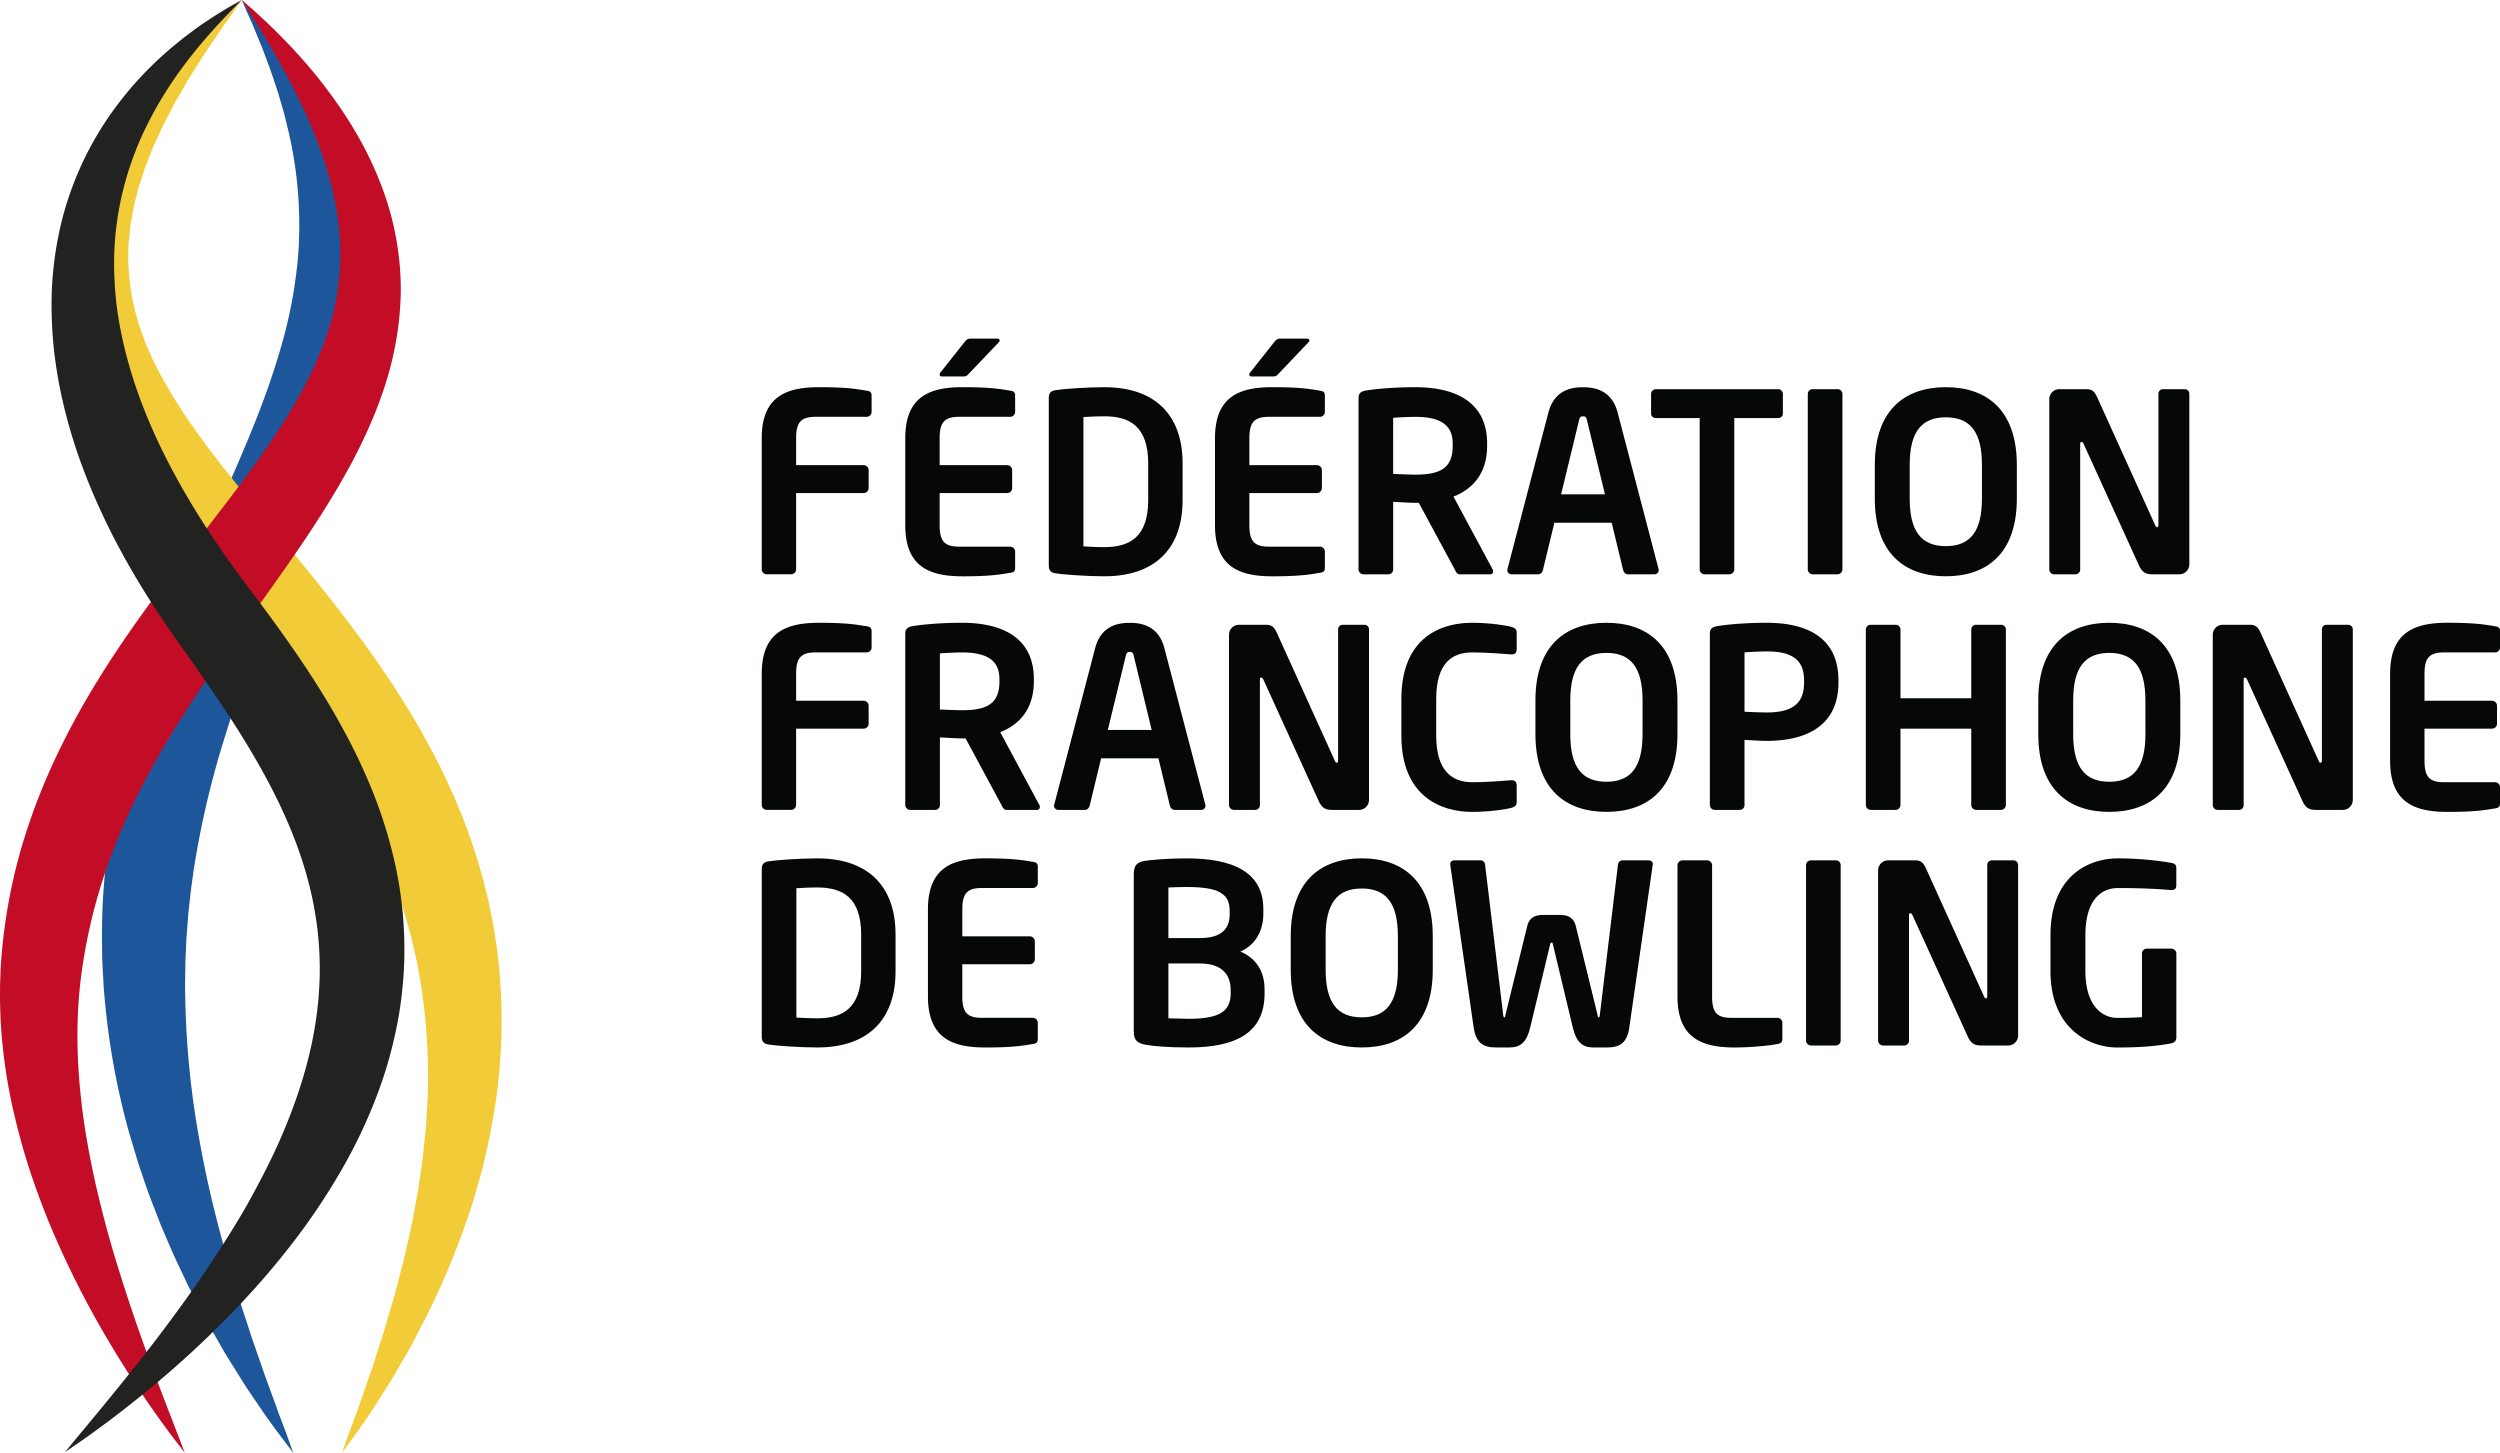
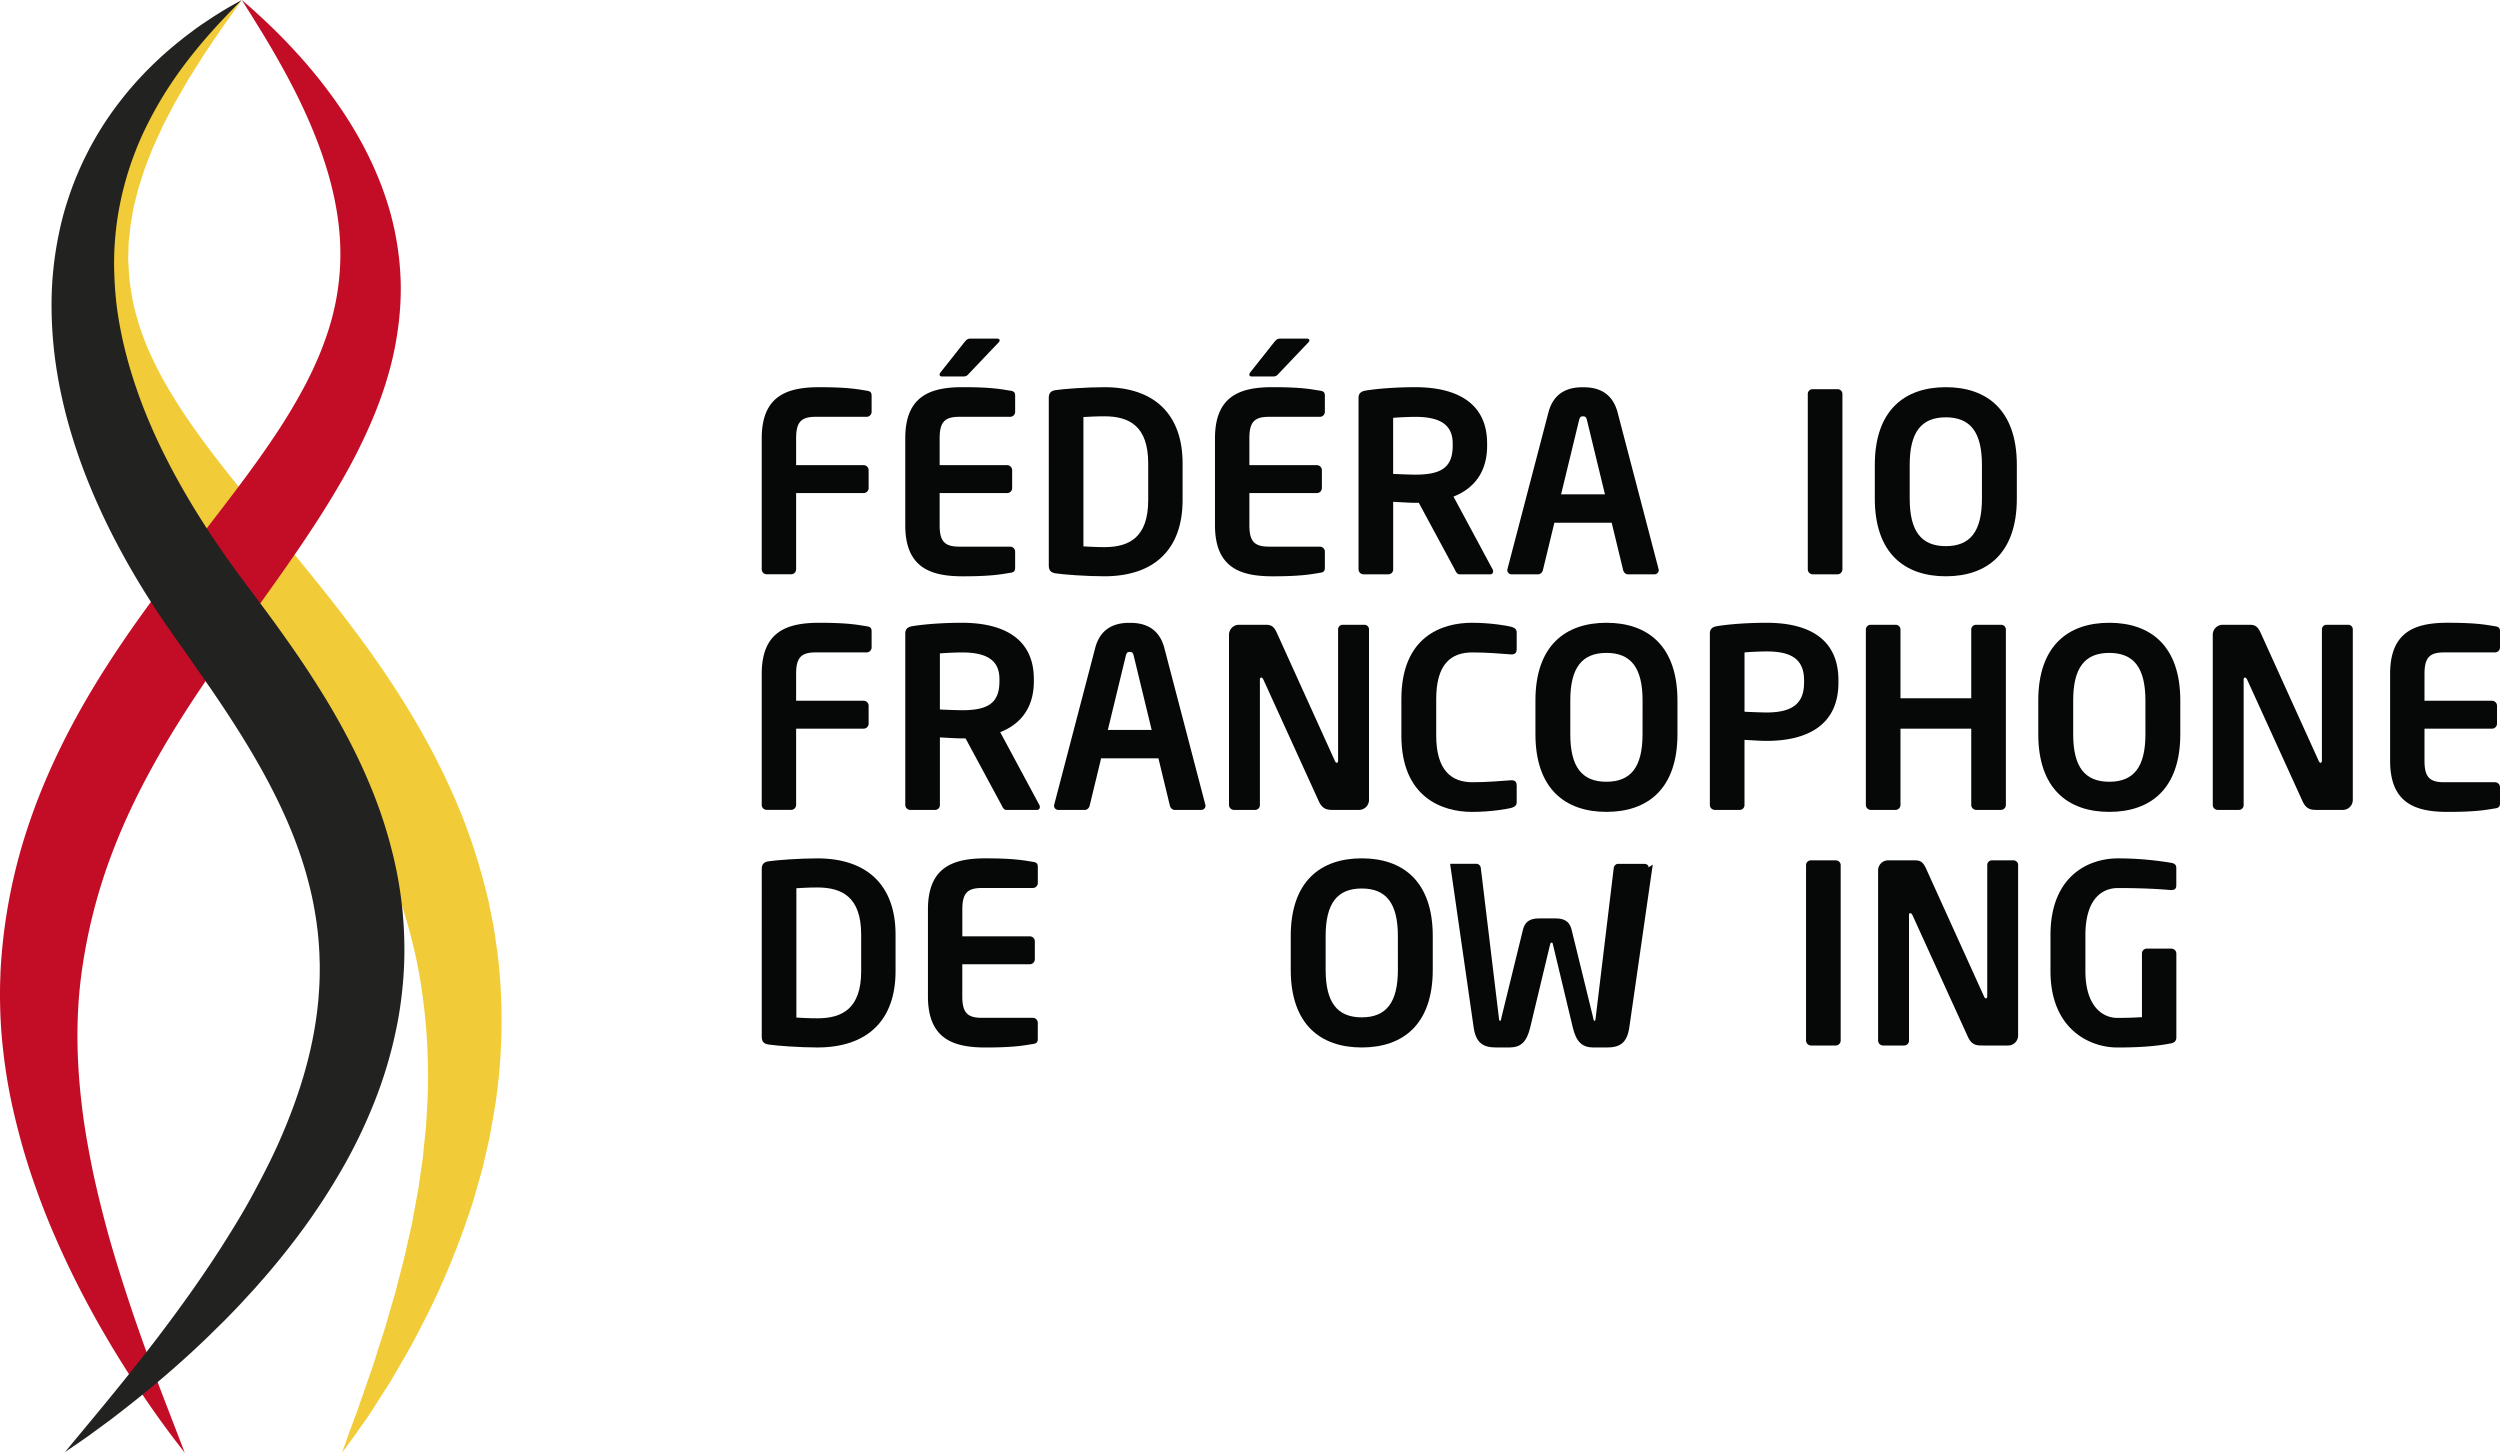
<svg xmlns="http://www.w3.org/2000/svg" viewBox="0 0 2759.04 1603.3">
  <defs>
    <style>.cls-1{fill:#1d569a;}.cls-2{fill:#f2cc38;}.cls-3{fill:#c30d26;}.cls-4{fill:#222221;}.cls-5{fill:#060707;}</style>
  </defs>
  <title>Fichier 1</title>
  <g id="Calque_2" data-name="Calque 2">
    <g id="Calque_1-2" data-name="Calque 1">
-       <path class="cls-1" d="M323.59,1603.3,312,1588.06c-3.74-5-8.36-11.15-13.67-18.44s-11.11-16-17.7-25.64c-3.26-4.86-6.81-9.93-10.33-15.37l-10.75-17.17c-3.75-6-7.64-12.21-11.6-18.73l-11.79-20.54c-8.38-14.07-16.13-29.64-24.72-45.94-4.39-8.11-8.15-16.77-12.36-25.49l-6.27-13.3c-2.1-4.49-4-9.13-6.06-13.77l-6.08-14.14c-2-4.78-4.09-9.59-5.93-14.55-3.78-9.88-7.74-19.94-11.58-30.26-3.66-10.38-7.19-21-10.82-31.83l-10-33.32A820.82,820.82,0,0,1,115.62,1103c-.62-6.48-1.22-13-1.51-19.56s-.72-13.16-1.08-19.77-.26-13.28-.4-20l-.16-10c0-3.35.08-6.71.14-10.07.18-26.92,2.34-54.13,5.41-81.41,6.52-54.52,18.73-109,35.17-161.43s36.54-102.88,57.27-151,42-94,60.51-138.18c18.64-44.17,33.91-86.77,44.37-127.82a497.71,497.71,0,0,0,11.39-60.29c.56-4.9,1.31-9.79,1.71-14.63l1.11-14.43c.4-4.78.33-9.5.53-14.2s.32-9.37.19-14A454.11,454.11,0,0,0,318.33,144.8c-1.89-7.5-3.51-14.88-5.47-21.91s-4-13.76-5.89-20.33c-4.31-12.89-8.13-24.92-12.29-35.55-2-5.34-3.86-10.45-5.74-15.21l-5.48-13.3L278.74,27l-4.23-9.46L266.85,0l3.23,3.67c2.12,2.43,5.33,6,9.39,10.77l6.83,8L294,32.36,303,44c3.06,4.24,6.18,8.84,9.56,13.68,7,9.56,13.57,20.84,21.09,33.08q5.23,9.38,10.76,19.68c3.59,6.9,6.93,14.26,10.6,21.81s6.65,15.7,10.09,24c1.66,4.16,3,8.5,4.62,12.85s3.17,8.77,4.57,13.33l4.06,13.92,2,7.13,1.69,7.3,3.42,14.92,2.75,15.43A434.67,434.67,0,0,1,393.89,307a513.06,513.06,0,0,1-4.25,70.56c-6.25,48-19,97-35.14,145.22S319.37,619,300.73,666.8,263.89,762.44,249,810.59a995.61,995.61,0,0,0-34.47,144.75c-1.11,6-1.73,12.06-2.6,18.07s-1.67,12-2.24,18l-1.95,18-1.33,17.94c-.2,3-.51,6-.67,8.94s-.27,6-.4,8.93c-.24,5.94-.6,11.87-.76,17.78,0,11.83-.63,23.6-.18,35.28a977,977,0,0,0,11.52,135.25,1208.49,1208.49,0,0,0,25.52,121.12c9.73,37.42,20,71.68,30,101.88l7.16,22c2.53,7,4.88,13.8,7.13,20.35l6.51,18.85,6.23,17,5.59,15.37c1.76,4.84,3.27,9.44,4.94,13.64,3.25,8.42,5.93,15.63,8.09,21.48Z" />
      <path class="cls-2" d="M377.46,1603.3l6.8-19.1c2.26-6.21,5-13.86,8.44-22.8,1.75-4.46,3.35-9.33,5.11-14.49l5.69-16.35c2-5.75,4.06-11.82,6.35-18.1s4.22-13.11,6.46-20.07,4.53-14.23,7-21.69,4.51-15.39,6.89-23.45l3.57-12.29c1.23-4.15,2.56-8.32,3.6-12.65l6.83-26.52c2.47-9,4.33-18.42,6.53-27.94s4.48-19.24,6.09-29.28l2.77-15.13c.93-5.08,2.07-10.18,2.7-15.4,1.46-10.41,3.09-21,4.49-31.71,1-10.79,2.24-21.69,3.36-32.74.6-11.09,1.42-22.31,1.89-33.66a655.72,655.72,0,0,0-10.38-140.45A621.43,621.43,0,0,0,415.8,927.78c-10.75-23.19-22.64-46.18-36-68.77S352.19,814.08,337,792c-30.49-44.13-64-87.18-97.69-130.69s-67.2-87.58-96.17-134.8l-5.42-8.82-5.2-9-5.13-9c-1.69-3-3.27-6.13-4.89-9.17-6.58-12.13-12.55-24.66-18.05-37.28-11-25.26-19.79-51.52-24.79-78.2a303.57,303.57,0,0,1-4.83-78.82l.84-9.48.43-4.7c.18-1.56.49-3.1.72-4.64l3.08-18.23c1.34-5.93,2.87-11.74,4.29-17.49.79-2.85,1.3-5.77,2.31-8.51L89.29,225c7.09-22,16.76-41.43,26.36-59.37,5.26-8.69,10.34-17.14,15.46-25.16,5.43-7.8,10.67-15.36,15.89-22.53l16-20c5.12-6.43,10.63-12.11,15.66-17.77l7.46-8.22c2.47-2.64,5-5.1,7.44-7.56,4.85-4.91,9.57-9.5,14-13.87,18.15-17.07,32.87-29.76,43.35-37.92L266.85,0,255.18,16.59l-6.4,9-3.71,5.12-3.83,5.71L232.7,49,228,56l-2.47,3.61-2.39,3.82c-3.23,5.15-6.58,10.6-10.19,16.2-1.77,2.83-3.67,5.65-5.45,8.65l-5.31,9.25-5.51,9.6c-1.87,3.25-3.9,6.48-5.61,10L180,138.34q-5.07,11.26-10.55,23c-3.28,8-6.41,16.24-9.68,24.62l-4.14,12.94c-1.4,4.34-3,8.68-4,13.21l-3.42,13.57a63,63,0,0,0-1.4,6.91l-1.22,7c-.81,4.68-1.76,9.36-2.12,14.14s-1.08,9.54-1.51,14.36q-.2,7.22-.41,14.57c0,1.22-.12,2.44-.08,3.66l.2,3.68.38,7.37a246.82,246.82,0,0,0,11,59.7c12.39,40.1,35.76,80.18,64.49,120.36s63.05,80.63,98,123,71,86.85,104.05,134.62c16.4,24,32.15,48.77,46.61,74.39l10.62,19.36c3.4,6.54,6.65,13.18,10,19.75s6.37,13.3,9.45,20,6.17,13.36,8.84,20.24c11.59,27,20.71,55.07,28.35,83l5.3,21,4.3,21.14c.67,3.52,1.49,7,2,10.52l1.57,10.57c1,7,2.17,14,3,21A628.92,628.92,0,0,1,547,1216.82c-2,12.52-4.29,24.77-6.38,36.84q-3.92,17.94-8,35.17c-3.08,11.39-6.37,22.49-9.46,33.38-1.46,5.48-3.39,10.74-5.11,16l-5.33,15.56c-14.65,40.81-30.48,77-46.63,107.75-4,7.71-7.74,15.23-11.64,22.33s-7.85,13.84-11.6,20.32-7.28,12.71-10.79,18.6-7.19,11.36-10.52,16.61c-6.73,10.43-12.48,19.89-18,27.66s-10.21,14.47-14.06,19.84Z" />
      <path class="cls-3" d="M266.85,0l3.88,3.35c2.55,2.23,6.42,5.42,11.24,9.87s10.83,9.89,17.66,16.53,14.6,14.41,23,23.46a552.13,552.13,0,0,1,55.88,70.18c19.33,29.19,38.79,64.91,51.43,108.5a321.5,321.5,0,0,1,11.89,70.38c1.47,24.94-.5,51-5.28,77.11a348.82,348.82,0,0,1-9.48,39c-3.86,12.9-8.41,25.67-13.51,38.27A605.06,605.06,0,0,1,377.43,530c-27.16,47.48-58.92,92.2-90.48,136.36s-63.07,87.9-91,132.72-52.21,90.58-70.37,137.52a599.46,599.46,0,0,0-36.25,142.47c-5.85,46.77-4.57,93.67.68,138.37,2.51,22.38,6.3,44.16,10.44,65.29s9.09,41.48,14.14,61.05,10.49,38.27,16,56,11,34.58,16.35,50.4c10.74,31.61,21,59.08,29.51,81.73l27.45,71.36-12.28-15.89c-7.88-10.46-19.3-25.91-33-46.19s-29.84-45.31-46.89-75.05a1018.42,1018.42,0,0,1-51.91-103.45q-12.74-29.4-24.06-62.46c-7.55-22-14.14-45.29-19.92-69.68A591.37,591.37,0,0,1,2.91,1154c-1.45-13.3-2.27-26.88-2.69-40.64q-.1-5.17-.2-10.37c-.07-3.45,0-7.19,0-10.79l.06-5.46.16-4.94.18-4.84.09-2.42,0-1.21,0-.61.08-1.24A606.16,606.16,0,0,1,34.09,903C53.31,847.73,80.31,795,110.85,746s64.63-94.47,97.83-137.67,65.72-84.33,93-125.05a626.21,626.21,0,0,0,36.43-60.83q7.77-15.18,14.13-30.31c4.21-10.09,7.81-20.19,11-30.23a275,275,0,0,0,10-117.91c-4.83-37.6-16.28-72.21-28.75-102.24S318.21,86,306.41,65.11c-5.9-10.47-11.48-19.69-16.29-27.78L277.54,17Z" />
      <path class="cls-4" d="M266.85,0l-3.78,3.79c-2.51,2.48-6.2,6.23-10.9,11.1-9.38,9.77-23,24.22-38.6,43.65s-33,43.89-48.36,73.75a348.18,348.18,0,0,0-34.87,104.29A336,336,0,0,0,126,298.1c.3,10.64.87,21.44,2,32.38s2.84,22,5,33.13c8.59,44.58,24.78,90.49,47.24,135.86s50.73,90.32,82.83,134l25.34,33.9c8.66,11.61,17.3,23.44,25.81,35.5,17.13,24,33.77,49.14,49.42,75.31,15.49,26.27,30,53.64,42.26,82.42a516.3,516.3,0,0,1,29.37,89.54,438.33,438.33,0,0,1,11,93.44,409.43,409.43,0,0,1-2.05,46.24,420.34,420.34,0,0,1-6.73,44.83,478.18,478.18,0,0,1-25,83.28,570,570,0,0,1-35.65,73.35,727.18,727.18,0,0,1-41.31,63.63c-14.34,19.67-29,37.86-43.57,54.75L281,1422.1,270.07,1434q-5.35,5.91-10.77,11.49l-10.68,11-21,20.64c-6.94,6.53-13.59,12.95-20.26,18.93-26.46,24.12-50.54,43.78-70.72,59.45l-14.33,11.07-12.87,9.47-11.08,8.11L89,1590.71,71.7,1602.55,85,1586.42l16-19.26c6.3-7.57,13.52-16.27,21.49-26.08,15.95-19.6,35.21-43.36,56.19-71.19s43.9-59.53,66.59-95.08c11.27-17.81,22.83-36.36,33.47-56.12s21.3-40.15,30.61-61.63c18.74-42.84,33.92-89.21,40.16-137.38.47-3,.77-6,1.08-9s.69-6,.91-9.07c.38-6.07.95-12.14,1.09-18.23.35-6.09.24-12.2.3-18.32-.21-6.11-.26-12.24-.72-18.37-.27-6.14-.95-12.26-1.51-18.41-.81-6.13-1.49-12.28-2.59-18.4a354.36,354.36,0,0,0-7.75-36.74c-12.62-48.91-35.29-96.93-63.06-143.68-13.86-23.43-29-46.54-44.81-69.63l-24.06-34.6c-8.1-11.54-16.3-22.9-24.85-35.35-33.59-49-62.65-100.64-84.52-154S62.71,427.25,58.37,373.42c-2.11-26.88-2.06-53.33.78-78.67,1.35-12.66,3.38-25,5.88-37.05a322.53,322.53,0,0,1,9.1-34.86,357,357,0,0,1,58.68-111.45,374.77,374.77,0,0,1,34.27-38.47,394.05,394.05,0,0,1,32.36-28.59c5-4.07,10-7.72,14.56-11.16s9-6.48,13.22-9.24,8-5.36,11.57-7.58,6.83-4.27,9.8-6c5.86-3.58,10.48-6,13.57-7.75Z" />
      <path class="cls-5" d="M956.43,460h-56.1c-15.95,0-21.72,5.5-21.72,23.65v29.7h74.52a5.52,5.52,0,0,1,5.5,5.5v19.8a5.52,5.52,0,0,1-5.5,5.5H878.61v84.15a5.52,5.52,0,0,1-5.5,5.5H846.16a5.52,5.52,0,0,1-5.5-5.5V483.68c0-46.75,27.77-56.37,63.52-56.37,32.72,0,43.45,2.48,52.25,3.85,4.13.55,5.5,1.92,5.5,5.77v17.6A5.52,5.52,0,0,1,956.43,460Z" />
      <path class="cls-5" d="M1114.83,632.18c-8.8,1.38-19.52,3.85-52.25,3.85-35.75,0-63.52-9.62-63.52-56.37v-96c0-46.75,27.77-56.37,63.52-56.37,32.72,0,43.45,2.48,52.25,3.85,4.13.55,5.5,1.92,5.5,5.77v17.6a5.52,5.52,0,0,1-5.5,5.5h-56.1c-15.95,0-21.72,5.5-21.72,23.65v29.7h74.52a5.52,5.52,0,0,1,5.5,5.5v19.8a5.52,5.52,0,0,1-5.5,5.5H1037v35.47c0,18.15,5.77,23.65,21.72,23.65h56.1a5.52,5.52,0,0,1,5.5,5.5v17.6C1120.33,630.26,1119,631.63,1114.83,632.18Zm-12.65-254.37-32.45,34.1c-2.2,2.48-3.3,3.57-6.6,3.57h-23.65c-1.65,0-2.47-.82-2.47-1.92a3.94,3.94,0,0,1,1.1-2.75l26.12-33c2.48-3,3.57-4.12,7.15-4.12h28.87c1.92,0,3,.82,3,1.93A3.29,3.29,0,0,1,1102.18,377.81Z" />
      <path class="cls-5" d="M1218.78,636c-19.52,0-45.92-1.93-54.17-3.3-4.67-.83-7.15-3-7.15-8.52V439.13c0-5.5,2.48-7.7,7.15-8.52,8.25-1.37,34.65-3.3,54.17-3.3,55,0,86.35,29.7,86.35,84.15v40.42C1305.13,606.33,1273.78,636,1218.78,636Zm48.4-124.57c0-41.25-20.9-52-48.4-52-10.17,0-17.32.55-23.1.82V603c5.77.27,12.92.82,23.1.82,27.5,0,48.4-10.72,48.4-52Z" />
      <path class="cls-5" d="M1456.65,632.18c-8.8,1.38-19.52,3.85-52.25,3.85-35.75,0-63.52-9.62-63.52-56.37v-96c0-46.75,27.77-56.37,63.52-56.37,32.72,0,43.45,2.48,52.25,3.85,4.13.55,5.5,1.92,5.5,5.77v17.6a5.52,5.52,0,0,1-5.5,5.5h-56.1c-15.95,0-21.72,5.5-21.72,23.65v29.7h74.52a5.52,5.52,0,0,1,5.5,5.5v19.8a5.52,5.52,0,0,1-5.5,5.5h-74.52v35.47c0,18.15,5.77,23.65,21.72,23.65h56.1a5.52,5.52,0,0,1,5.5,5.5v17.6C1462.15,630.26,1460.78,631.63,1456.65,632.18ZM1444,377.81l-32.45,34.1c-2.2,2.48-3.3,3.57-6.6,3.57H1381.3c-1.65,0-2.48-.82-2.48-1.92a3.94,3.94,0,0,1,1.1-2.75l26.12-33c2.48-3,3.58-4.12,7.15-4.12h28.87c1.92,0,3,.82,3,1.93A3.29,3.29,0,0,1,1444,377.81Z" />
      <path class="cls-5" d="M1644.47,633.83h-33.55c-3,0-4.12-2.75-5.5-5.5l-39.6-73.42H1562c-7.15,0-18.15-.82-24.47-1.1v74.52a5.29,5.29,0,0,1-5.22,5.5h-27.5a5.52,5.52,0,0,1-5.5-5.5V439.13c0-5.5,3.3-7.43,8.8-8.25,14.3-2.2,33.82-3.57,53.9-3.57,42.35,0,79.2,15.12,79.2,62.15v2.48c0,29.15-14.57,47.3-37.12,56.1l43.17,80.3a3.7,3.7,0,0,1,.55,2.2A3,3,0,0,1,1644.47,633.83Zm-41.25-144.37c0-20.62-13.75-29.42-41.25-29.42-5.77,0-19.52.55-24.47,1.1V523c4.4.27,19.8.82,24.47.82,28.32,0,41.25-7.7,41.25-31.9Z" />
      <path class="cls-5" d="M1825.7,633.83h-29.15c-2.47,0-4.67-2.2-5.22-4.67l-12.65-52.25h-63.25l-12.65,52.25c-.55,2.47-2.75,4.67-5.22,4.67H1668.4a4.7,4.7,0,0,1-4.95-4.67,11.92,11.92,0,0,0,.27-1.37l45.1-172.42c6.6-25.57,26.4-28,38.22-28s31.62,2.48,38.22,28l45.1,172.42a11.9,11.9,0,0,0,.28,1.38A4.7,4.7,0,0,1,1825.7,633.83Zm-74.25-169.95c-.83-3.3-1.65-4.4-4.4-4.4s-3.58,1.1-4.4,4.4l-19.8,81.67h48.4Z" />
-       <path class="cls-5" d="M1962.1,461.41H1914V628.33a5.52,5.52,0,0,1-5.5,5.5h-27.22a5.52,5.52,0,0,1-5.5-5.5V461.41h-48.12c-3,0-5.5-1.93-5.5-4.95V434.73a5.29,5.29,0,0,1,5.5-5.23H1962.1a5.29,5.29,0,0,1,5.5,5.23v21.72C1967.6,459.48,1965.12,461.41,1962.1,461.41Z" />
      <path class="cls-5" d="M2027.82,633.83H2000.6a5.52,5.52,0,0,1-5.5-5.5V434.73a5.29,5.29,0,0,1,5.5-5.23h27.22a5.29,5.29,0,0,1,5.5,5.23v193.6A5.52,5.52,0,0,1,2027.82,633.83Z" />
      <path class="cls-5" d="M2147.44,636c-45.37,0-78.37-25.3-78.37-85.8V513.11c0-60.5,33-85.8,78.37-85.8s78.37,25.3,78.37,85.8v37.12C2225.82,610.73,2192.82,636,2147.44,636Zm39.87-122.92c0-36.3-12.92-52.52-39.87-52.52s-39.87,16.22-39.87,52.52v37.12c0,36.3,12.92,52.52,39.87,52.52s39.87-16.22,39.87-52.52Z" />
-       <path class="cls-5" d="M2405.11,633.83h-27.77c-6.6,0-12.37,0-16.77-9.9l-61-133.92c-.83-1.65-1.65-2.2-2.48-2.2s-1.37.55-1.37,2.2V628.33a5.29,5.29,0,0,1-5.22,5.5h-23.37a5.52,5.52,0,0,1-5.5-5.5V440.51a11,11,0,0,1,11-11h29.7c5.77,0,8.8,1.65,12.1,8.8l64.07,141.35c.55,1.38,1.38,2.2,2.2,2.2.55,0,1.38-.82,1.38-2.47V434.73a5.06,5.06,0,0,1,5.23-5.23h23.65a5.06,5.06,0,0,1,5.22,5.23v188.1A11,11,0,0,1,2405.11,633.83Z" />
      <path class="cls-5" d="M956.43,720h-56.1c-15.95,0-21.72,5.5-21.72,23.65v29.7h74.52a5.52,5.52,0,0,1,5.5,5.5v19.8a5.52,5.52,0,0,1-5.5,5.5H878.61v84.15a5.52,5.52,0,0,1-5.5,5.5H846.16a5.52,5.52,0,0,1-5.5-5.5V743.68c0-46.75,27.77-56.37,63.52-56.37,32.72,0,43.45,2.48,52.25,3.85,4.13.55,5.5,1.92,5.5,5.77v17.6A5.52,5.52,0,0,1,956.43,720Z" />
      <path class="cls-5" d="M1144.26,893.83h-33.55c-3,0-4.12-2.75-5.5-5.5l-39.6-73.42h-3.85c-7.15,0-18.15-.82-24.47-1.1v74.52a5.29,5.29,0,0,1-5.22,5.5h-27.5a5.52,5.52,0,0,1-5.5-5.5V699.13c0-5.5,3.3-7.42,8.8-8.25,14.3-2.2,33.82-3.57,53.9-3.57,42.35,0,79.2,15.12,79.2,62.15v2.47c0,29.15-14.57,47.3-37.12,56.1l43.17,80.3a3.7,3.7,0,0,1,.55,2.2A3,3,0,0,1,1144.26,893.83ZM1103,749.46c0-20.62-13.75-29.42-41.25-29.42-5.77,0-19.52.55-24.47,1.1V783c4.4.27,19.8.82,24.47.82,28.32,0,41.25-7.7,41.25-31.9Z" />
      <path class="cls-5" d="M1325.48,893.83h-29.15c-2.47,0-4.67-2.2-5.22-4.67l-12.65-52.25h-63.25l-12.65,52.25c-.55,2.47-2.75,4.67-5.22,4.67h-29.15a4.7,4.7,0,0,1-4.95-4.67,11.92,11.92,0,0,0,.27-1.37l45.1-172.42c6.6-25.57,26.4-28,38.22-28s31.62,2.48,38.22,28l45.1,172.42a11.9,11.9,0,0,0,.28,1.38A4.7,4.7,0,0,1,1325.48,893.83Zm-74.25-169.95c-.83-3.3-1.65-4.4-4.4-4.4s-3.58,1.1-4.4,4.4l-19.8,81.67H1271Z" />
      <path class="cls-5" d="M1499.83,893.83h-27.77c-6.6,0-12.37,0-16.77-9.9l-61-133.92c-.83-1.65-1.65-2.2-2.48-2.2s-1.37.55-1.37,2.2V888.33a5.29,5.29,0,0,1-5.22,5.5h-23.37a5.52,5.52,0,0,1-5.5-5.5V700.51a11,11,0,0,1,11-11H1397c5.77,0,8.8,1.65,12.1,8.8l64.07,141.35c.55,1.38,1.38,2.2,2.2,2.2.55,0,1.38-.82,1.38-2.47V694.73a5.06,5.06,0,0,1,5.23-5.22h23.65a5.06,5.06,0,0,1,5.22,5.22v188.1A11,11,0,0,1,1499.83,893.83Z" />
      <path class="cls-5" d="M1667.85,891.63c-4.12,1.1-22.27,4.4-43.45,4.4-33,0-77.82-16.23-77.82-84.15V771.46c0-69,44.82-84.15,77.82-84.15,21.17,0,39.32,3.3,43.45,4.4,3.57,1.1,6,2.48,6,6.32v18.42c0,3.3-1.37,5.77-5.5,5.77h-.55c-9.62-.82-28.32-2.2-42.9-2.2-23.1,0-39.87,12.37-39.87,51.42v40.42c0,38.22,16.77,51.42,39.87,51.42,14.57,0,33.27-1.37,42.9-2.2h.55c4.13,0,5.5,2.47,5.5,5.77V885.3C1673.9,889.15,1671.43,890.53,1667.85,891.63Z" />
      <path class="cls-5" d="M1772.9,896c-45.37,0-78.37-25.3-78.37-85.8V773.11c0-60.5,33-85.8,78.37-85.8s78.37,25.3,78.37,85.8v37.12C1851.27,870.73,1818.28,896,1772.9,896Zm39.87-122.92c0-36.3-12.92-52.52-39.87-52.52S1733,736.81,1733,773.11v37.12c0,36.3,12.92,52.52,39.87,52.52s39.87-16.22,39.87-52.52Z" />
      <path class="cls-5" d="M1949.72,817.66c-7.15,0-18.15-.82-24.47-1.1v71.77a5.29,5.29,0,0,1-5.22,5.5h-27.5a5.52,5.52,0,0,1-5.5-5.5V699.13c0-5.5,3.3-7.42,8.8-8.25,14.3-2.2,33.82-3.57,53.9-3.57,42.35,0,79.2,14.85,79.2,63.52v2.47C2028.92,802,1992.07,817.66,1949.72,817.66ZM1991,750.83c0-23.1-13.75-31.9-41.25-31.9-5.77,0-19.52.55-24.47,1.1v65.45c4.4.28,19.8.82,24.47.82,29.7,0,41.25-11,41.25-33Z" />
      <path class="cls-5" d="M2208.22,893.83H2181a5.52,5.52,0,0,1-5.5-5.5V804.18h-78.1v84.15a5.52,5.52,0,0,1-5.5,5.5h-27.22a5.52,5.52,0,0,1-5.5-5.5V694.73a5.29,5.29,0,0,1,5.5-5.22h27.22a5.29,5.29,0,0,1,5.5,5.22v75.9h78.1v-75.9a5.29,5.29,0,0,1,5.5-5.22h27.22a5.29,5.29,0,0,1,5.5,5.22v193.6A5.52,5.52,0,0,1,2208.22,893.83Z" />
      <path class="cls-5" d="M2327.84,896c-45.37,0-78.37-25.3-78.37-85.8V773.11c0-60.5,33-85.8,78.37-85.8s78.37,25.3,78.37,85.8v37.12C2406.22,870.73,2373.22,896,2327.84,896Zm39.87-122.92c0-36.3-12.92-52.52-39.87-52.52S2288,736.81,2288,773.11v37.12c0,36.3,12.92,52.52,39.87,52.52s39.87-16.22,39.87-52.52Z" />
      <path class="cls-5" d="M2585.52,893.83h-27.77c-6.6,0-12.37,0-16.77-9.9l-61-133.92c-.83-1.65-1.65-2.2-2.48-2.2s-1.37.55-1.37,2.2V888.33a5.29,5.29,0,0,1-5.22,5.5h-23.37a5.52,5.52,0,0,1-5.5-5.5V700.51a11,11,0,0,1,11-11h29.7c5.77,0,8.8,1.65,12.1,8.8l64.07,141.35c.55,1.38,1.38,2.2,2.2,2.2.55,0,1.38-.82,1.38-2.47V694.73a5.06,5.06,0,0,1,5.23-5.22h23.65a5.06,5.06,0,0,1,5.22,5.22v188.1A11,11,0,0,1,2585.52,893.83Z" />
      <path class="cls-5" d="M2753.54,892.18c-8.8,1.38-19.52,3.85-52.25,3.85-35.75,0-63.52-9.62-63.52-56.37v-96c0-46.75,27.77-56.37,63.52-56.37,32.72,0,43.45,2.48,52.25,3.85,4.13.55,5.5,1.92,5.5,5.77v17.6a5.52,5.52,0,0,1-5.5,5.5h-56.1c-15.95,0-21.72,5.5-21.72,23.65v29.7h74.52a5.52,5.52,0,0,1,5.5,5.5v19.8a5.52,5.52,0,0,1-5.5,5.5h-74.52v35.47c0,18.15,5.77,23.65,21.72,23.65h56.1a5.52,5.52,0,0,1,5.5,5.5v17.6C2759,890.26,2757.66,891.63,2753.54,892.18Z" />
      <path class="cls-5" d="M902,1156c-19.52,0-45.92-1.93-54.17-3.3-4.68-.82-7.15-3-7.15-8.52V959.13c0-5.5,2.47-7.7,7.15-8.52,8.25-1.37,34.65-3.3,54.17-3.3,55,0,86.35,29.7,86.35,84.15v40.42C988.33,1126.33,957,1156,902,1156Zm48.4-124.57c0-41.25-20.9-52-48.4-52-10.17,0-17.32.55-23.1.83V1123c5.77.27,12.92.83,23.1.83,27.5,0,48.4-10.73,48.4-52Z" />
      <path class="cls-5" d="M1139.86,1152.18c-8.8,1.38-19.52,3.85-52.25,3.85-35.75,0-63.52-9.62-63.52-56.37v-96c0-46.75,27.77-56.37,63.52-56.37,32.72,0,43.45,2.48,52.25,3.85,4.12.55,5.5,1.92,5.5,5.77v17.6a5.52,5.52,0,0,1-5.5,5.5h-56.1c-15.95,0-21.72,5.5-21.72,23.65v29.7h74.52a5.52,5.52,0,0,1,5.5,5.5v19.8a5.52,5.52,0,0,1-5.5,5.5H1062v35.47c0,18.15,5.77,23.65,21.72,23.65h56.1a5.52,5.52,0,0,1,5.5,5.5v17.6C1145.36,1150.26,1144,1151.63,1139.86,1152.18Z" />
-       <path class="cls-5" d="M1312,1156c-22.27,0-39-1.37-47.57-3-9.07-1.65-13.2-4.67-13.2-14.85V964.91c0-9.9,3.58-13.47,12.38-14.85,7.15-1.1,24.47-2.75,45.92-2.75,49.77,0,84.7,14.3,84.7,55.82v5.5c0,18.15-8.52,34.37-25.3,41.52,16.77,7.15,26.67,21.17,26.67,41.8v4.67C1395.6,1140.36,1363.15,1156,1312,1156Zm45.1-150.7c0-19.25-12.37-26.4-47.57-26.4-6.6,0-14.3.27-20.07.55v55.82h34.92c25.57,0,32.72-12.1,32.72-26.12Zm1.1,87.17c0-15.12-8-29.15-33.82-29.15h-34.92v60.5c6.6,0,16.77.55,22.55.55,35.2,0,46.2-9.07,46.2-28.32Z" />
      <path class="cls-5" d="M1502.85,1156c-45.37,0-78.37-25.3-78.37-85.8v-37.12c0-60.5,33-85.8,78.37-85.8s78.37,25.3,78.37,85.8v37.12C1581.23,1130.73,1548.23,1156,1502.85,1156Zm39.87-122.92c0-36.3-12.92-52.52-39.87-52.52S1463,996.81,1463,1033.11v37.12c0,36.3,12.92,52.52,39.87,52.52s39.87-16.22,39.87-52.52Z" />
-       <path class="cls-5" d="M1824,954.18l-25.85,179.57c-2.47,17.32-10.45,22.27-24.75,22.27H1758.6c-12.37,0-19-6.05-22.82-22l-21.72-90.75c-.55-2.48-.55-3-1.65-3s-1.37.55-1.92,3L1688.75,1134c-3.85,15.95-10.45,22-22.82,22h-14.85c-14.3,0-22.27-5-24.75-22.27l-25.85-179.57v-.83c0-2.47,2.2-3.85,4.67-3.85h29.15c2.2,0,4.4,1.92,4.67,4.95l19.8,164.17c.28,2.48.28,4.13,1.38,4.13s1.1-1.65,1.65-4.12l23.65-96.52c1.65-6.6,5.5-12.37,17.32-12.37h19c11.82,0,15.67,5.77,17.32,12.37l23.65,96.52c.55,2.48.55,4.13,1.65,4.13s1.1-1.65,1.38-4.12l19.8-164.17c.27-3,2.48-4.95,4.67-4.95h29.15c2.48,0,4.67,1.38,4.67,3.85Z" />
-       <path class="cls-5" d="M1961.55,1152.18c-8.25,1.92-32.17,3.85-46.75,3.85-35.75,0-63.52-9.62-63.52-56.37V955a5.52,5.52,0,0,1,5.5-5.5H1884a5.52,5.52,0,0,1,5.5,5.5v144.65c0,18.15,5.5,23.65,21.45,23.65h50.6a5.52,5.52,0,0,1,5.5,5.5v17.6C1967.05,1150.26,1965.68,1151.35,1961.55,1152.18Z" />
+       <path class="cls-5" d="M1824,954.18l-25.85,179.57c-2.47,17.32-10.45,22.27-24.75,22.27H1758.6c-12.37,0-19-6.05-22.82-22l-21.72-90.75c-.55-2.48-.55-3-1.65-3s-1.37.55-1.92,3L1688.75,1134c-3.85,15.95-10.45,22-22.82,22h-14.85c-14.3,0-22.27-5-24.75-22.27l-25.85-179.57v-.83h29.15c2.2,0,4.4,1.92,4.67,4.95l19.8,164.17c.28,2.48.28,4.13,1.38,4.13s1.1-1.65,1.65-4.12l23.65-96.52c1.65-6.6,5.5-12.37,17.32-12.37h19c11.82,0,15.67,5.77,17.32,12.37l23.65,96.52c.55,2.48.55,4.13,1.65,4.13s1.1-1.65,1.38-4.12l19.8-164.17c.27-3,2.48-4.95,4.67-4.95h29.15c2.48,0,4.67,1.38,4.67,3.85Z" />
      <path class="cls-5" d="M2025.9,1153.83h-27.22a5.52,5.52,0,0,1-5.5-5.5V954.73a5.29,5.29,0,0,1,5.5-5.22h27.22a5.29,5.29,0,0,1,5.5,5.22v193.6A5.52,5.52,0,0,1,2025.9,1153.83Z" />
      <path class="cls-5" d="M2216.19,1153.83h-27.77c-6.6,0-12.37,0-16.77-9.9l-61-133.92c-.83-1.65-1.65-2.2-2.48-2.2s-1.37.55-1.37,2.2v138.32a5.29,5.29,0,0,1-5.22,5.5h-23.37a5.52,5.52,0,0,1-5.5-5.5V960.51a11,11,0,0,1,11-11h29.7c5.77,0,8.8,1.65,12.1,8.8l64.07,141.35c.55,1.38,1.38,2.2,2.2,2.2.55,0,1.38-.83,1.38-2.48V954.73a5.06,5.06,0,0,1,5.23-5.22H2222a5.06,5.06,0,0,1,5.22,5.22v188.1A11,11,0,0,1,2216.19,1153.83Z" />
      <path class="cls-5" d="M2396.59,1151.35c-13.75,2.75-31.62,4.68-59.95,4.68-29.7,0-73.7-19.52-73.7-84.42V1032c0-65.17,41.8-84.7,74.52-84.7a362.55,362.55,0,0,1,59.12,5c3.58.82,5.23,2.2,5.23,5.77v18.42c0,3.85-1.1,5.77-5.5,5.77h-.82c-12.65-1.1-31.62-2.2-58-2.2-18.42,0-36,12.92-36,52v39.6c0,39,19,51.7,35.2,51.7,10.17,0,18.7-.27,27.22-.82v-70.12a5.29,5.29,0,0,1,5.23-5.5h27.22a5.52,5.52,0,0,1,5.5,5.5v92.4C2401.82,1148.33,2400.17,1150.53,2396.59,1151.35Z" />
    </g>
  </g>
</svg>